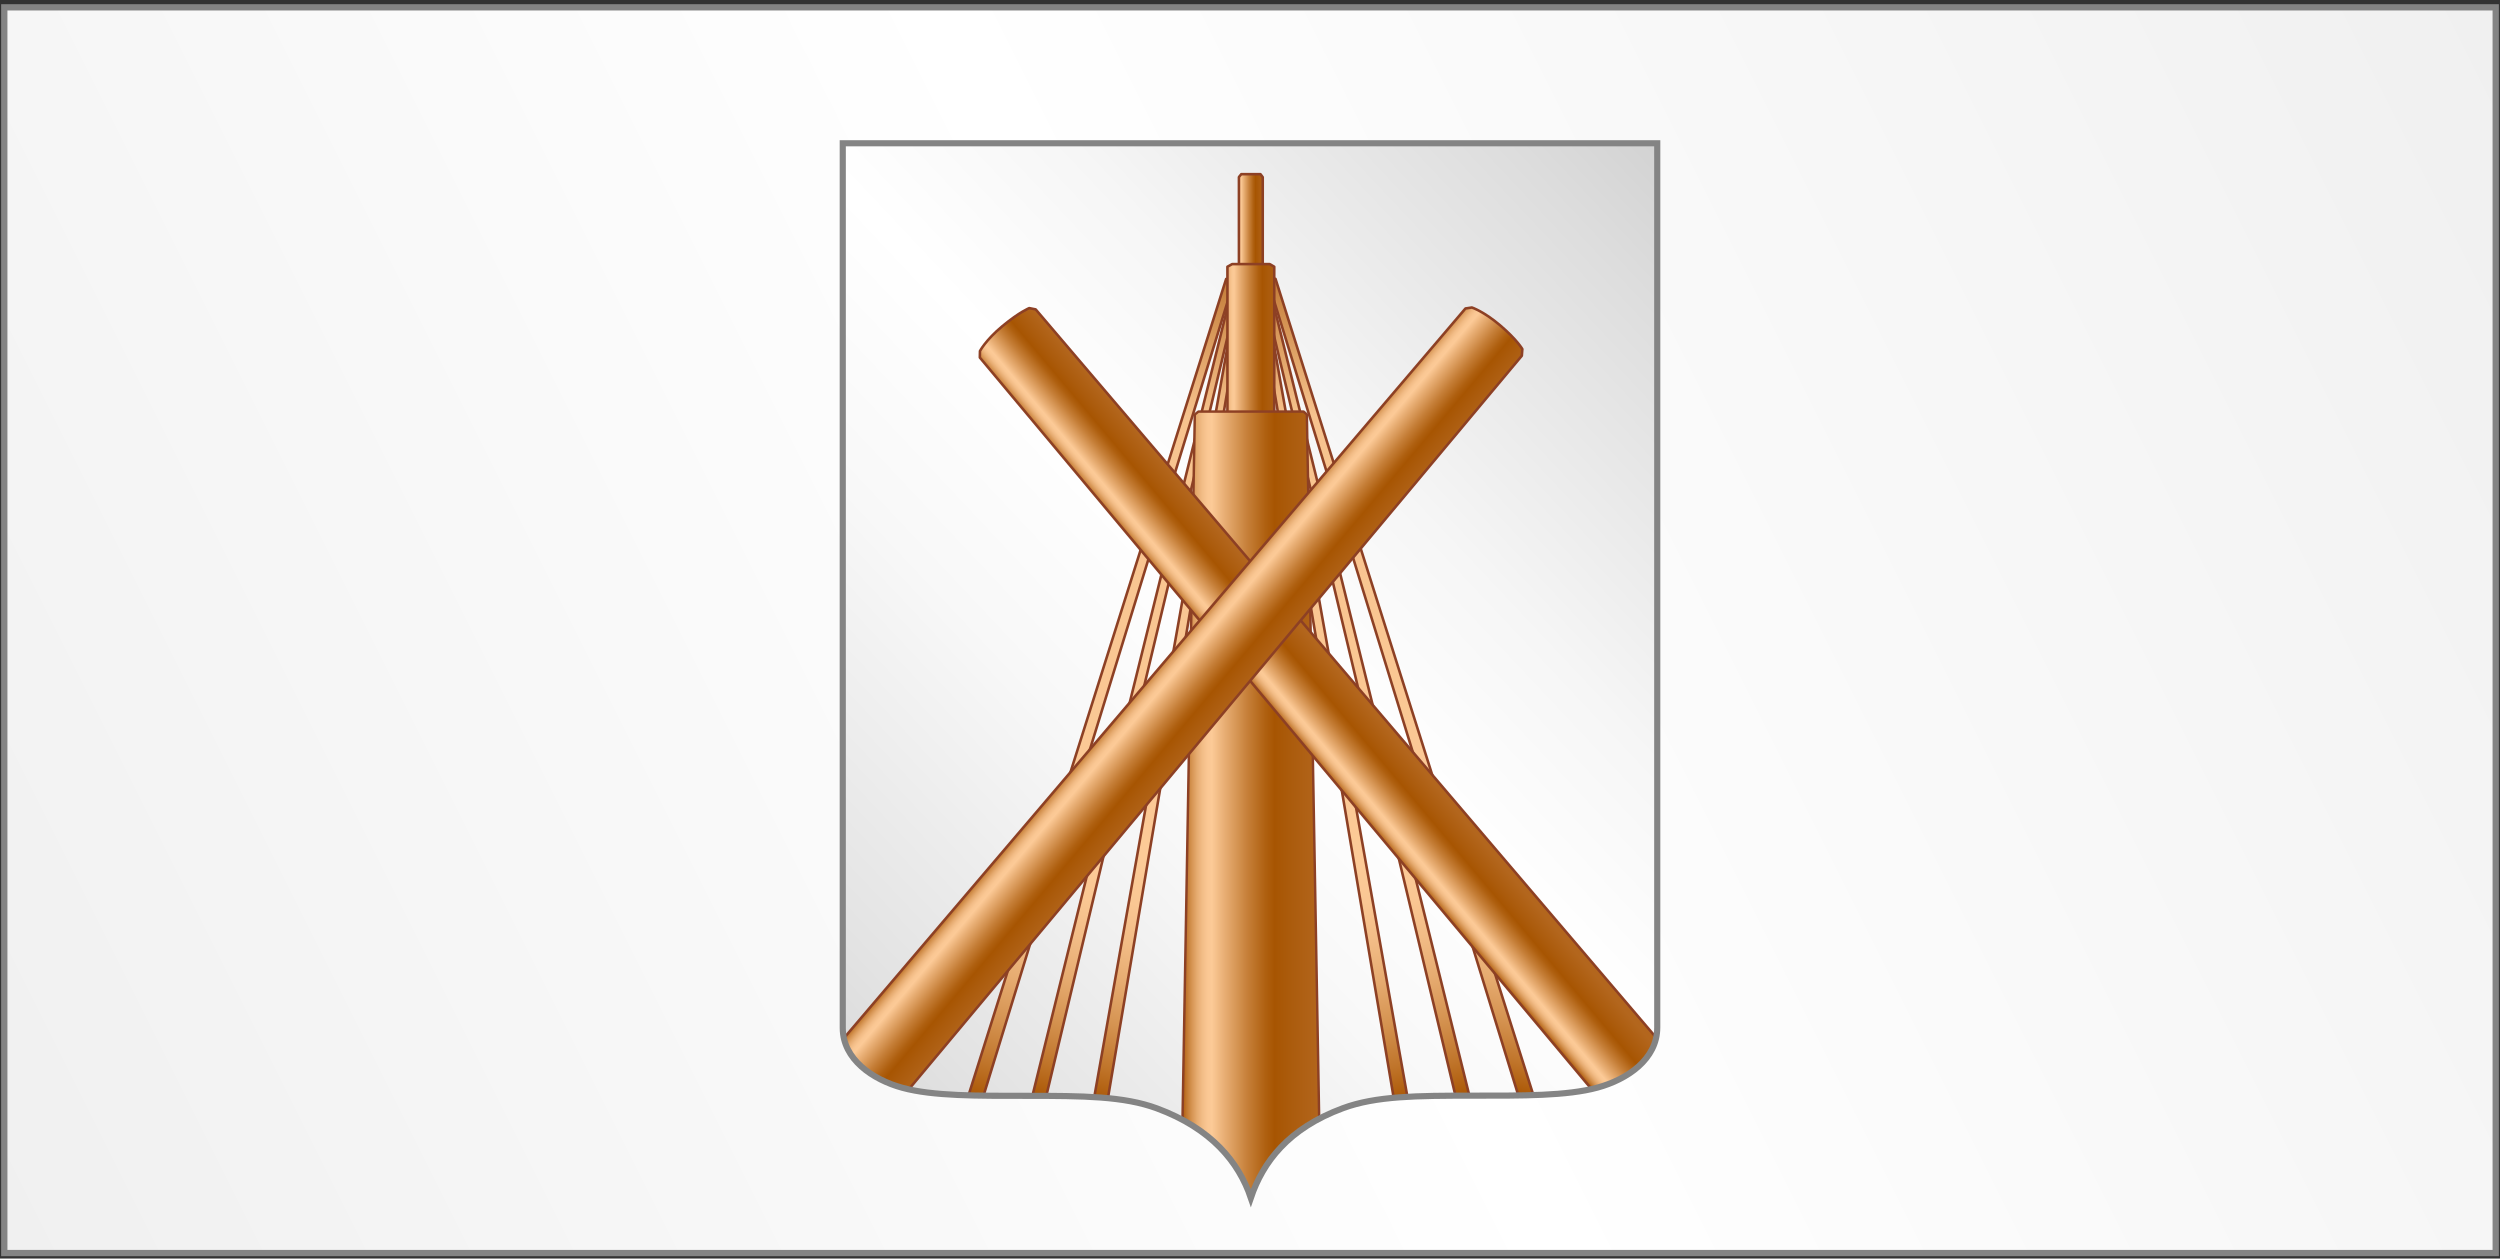
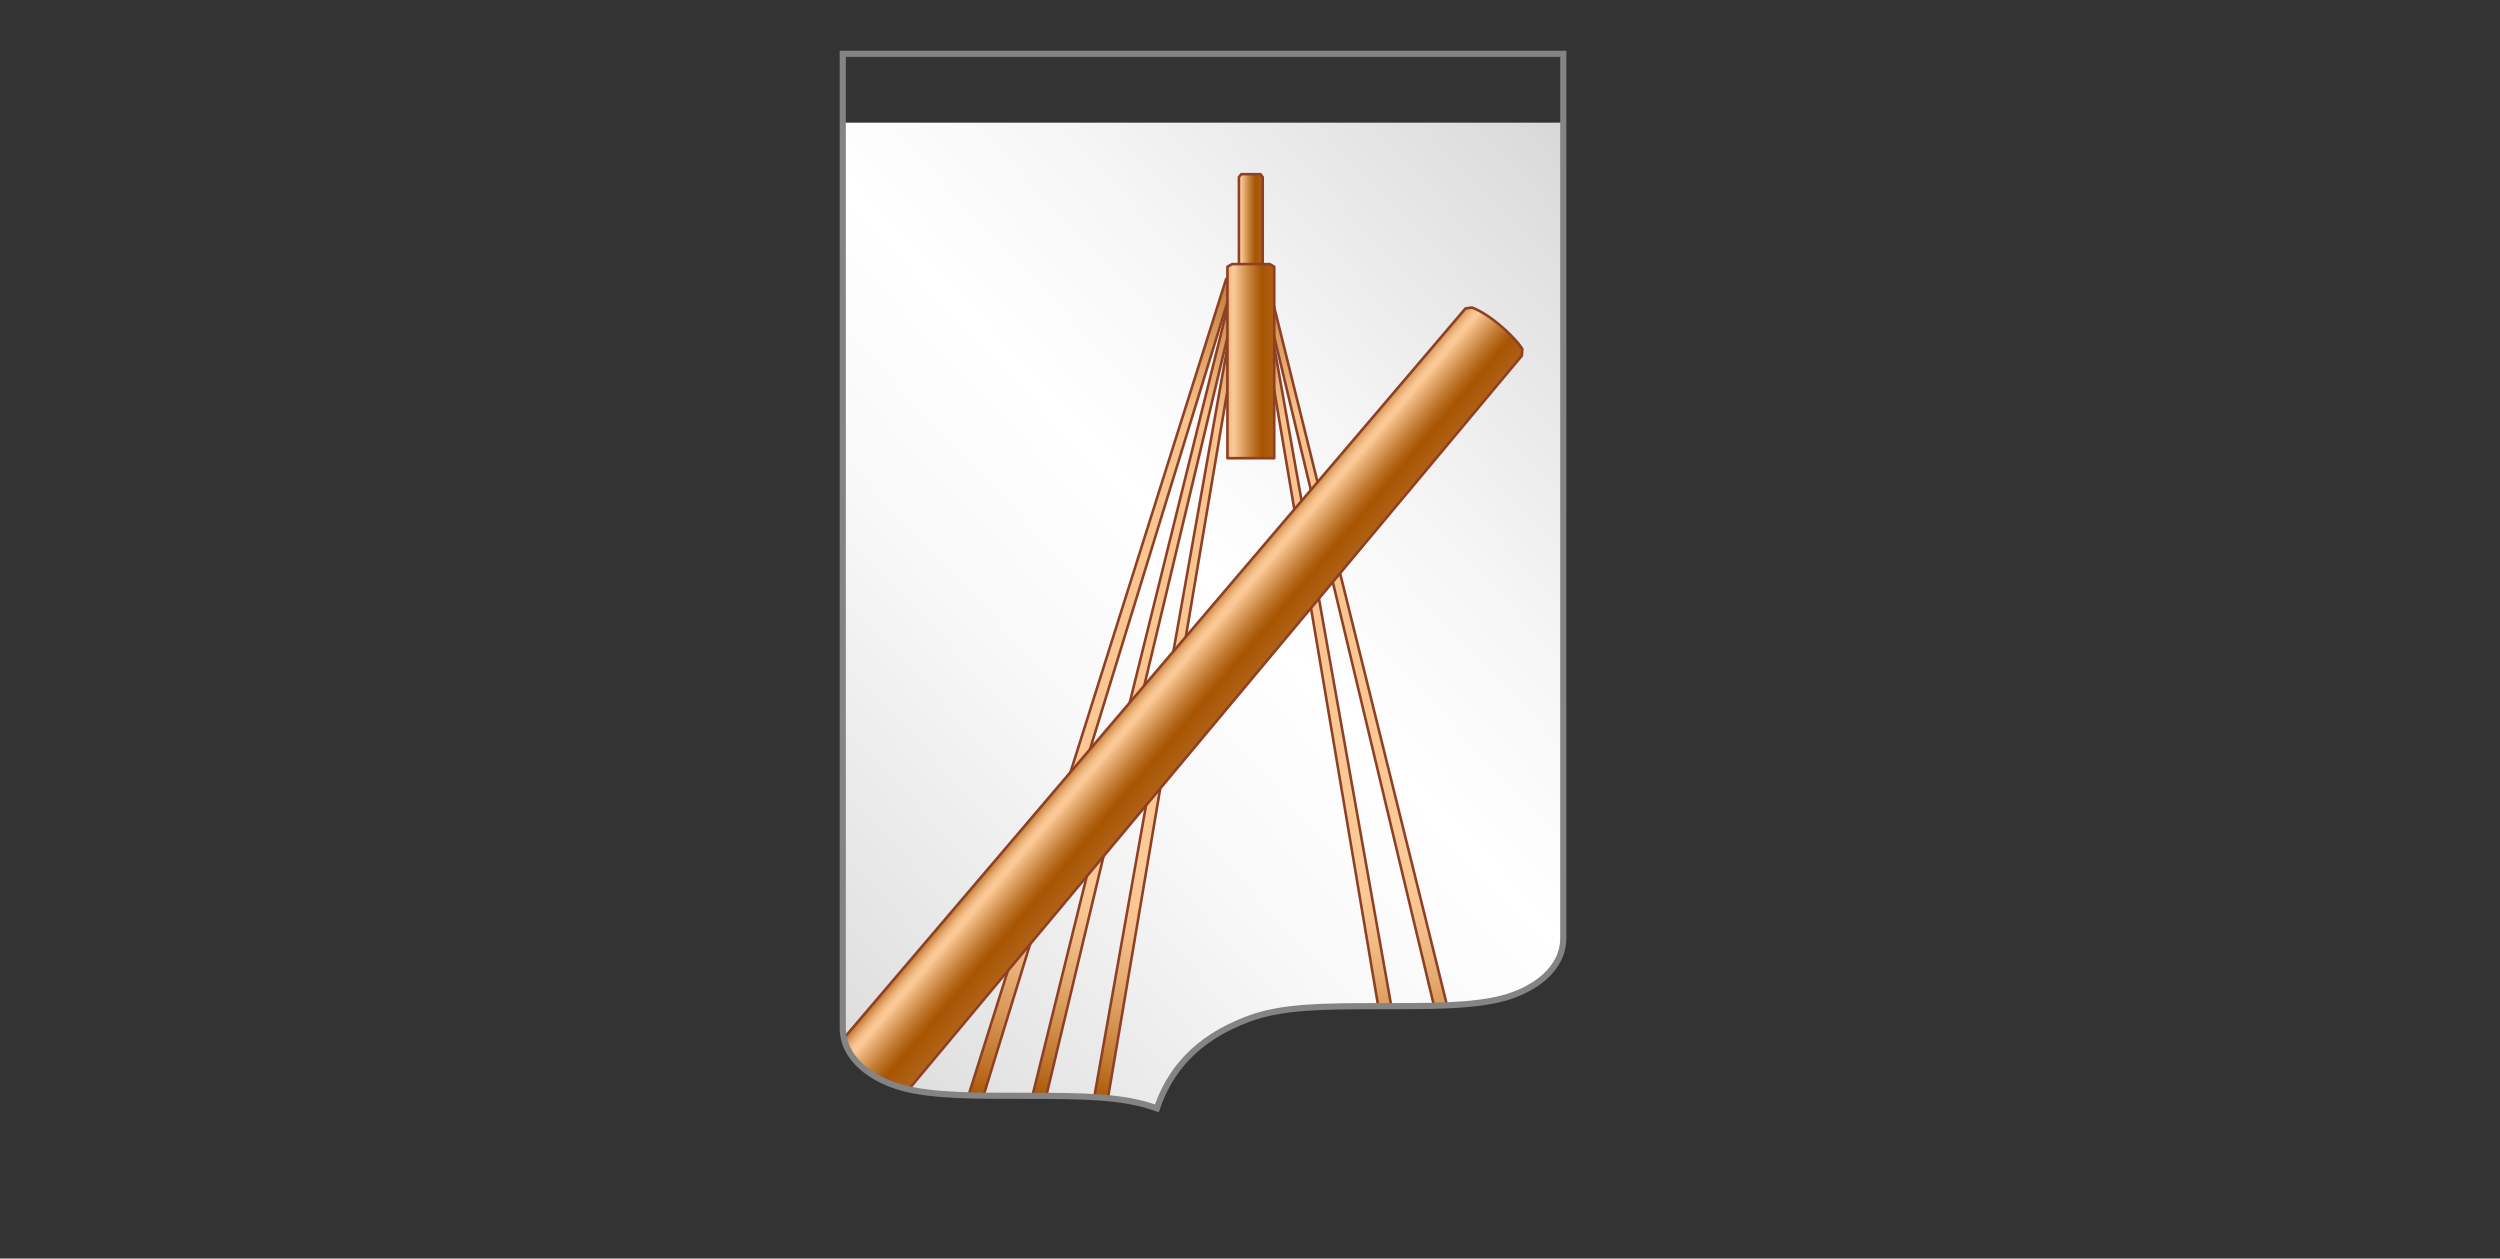
<svg xmlns="http://www.w3.org/2000/svg" xmlns:xlink="http://www.w3.org/1999/xlink" version="1.1" x="0px" y="0px" width="584px" height="294px" viewBox="-0.265 -0.979 584 294" enable-background="new -0.265 -0.979 584 294" xml:space="preserve">
  <rect x="-0.265" y="-0.979" width="584" height="294" fill="#333333" stroke="none" />
  <defs>
</defs>
  <linearGradient id="SVGID_2_" gradientUnits="userSpaceOnUse" x1="0.735" y1="291.736" x2="582.735" y2="0.735">
    <stop offset="0" style="stop-color:#F0F0F0" />
    <stop offset="0.5" style="stop-color:#FFFFFF" />
    <stop offset="1" style="stop-color:#F0F0F0" />
  </linearGradient>
-   <rect x="0.735" y="0.735" fill="url(#SVGID_2_)" stroke="#848484" stroke-width="1.47" width="582" height="291" />
  <g>
    <defs>
-       <path id="SVGID_1_" d="M196.604,32.493c0,0,0,203.712,0,206.674c0,7.32,7.016,12.067,13.895,13.953    c7.188,1.972,17.587,1.888,29.145,1.888c13.09,0,22.626,0.08,30.336,2.926c12.723,4.704,19.096,12.526,21.951,20.907    c2.85-8.398,8.777-16.241,21.526-20.952c7.71-2.848,17.246-2.924,30.334-2.924c11.557,0,21.957,0.08,29.146-1.891    c6.908-1.894,13.93-6.588,13.93-14.033c0-3.1,0-206.549,0-206.549H196.604z" />
+       <path id="SVGID_1_" d="M196.604,32.493c0,0,0,203.712,0,206.674c0,7.32,7.016,12.067,13.895,13.953    c7.188,1.972,17.587,1.888,29.145,1.888c13.09,0,22.626,0.08,30.336,2.926c2.85-8.398,8.777-16.241,21.526-20.952c7.71-2.848,17.246-2.924,30.334-2.924c11.557,0,21.957,0.08,29.146-1.891    c6.908-1.894,13.93-6.588,13.93-14.033c0-3.1,0-206.549,0-206.549H196.604z" />
    </defs>
    <clipPath id="SVGID_3_">
      <use xlink:href="#SVGID_1_" overflow="visible" />
    </clipPath>
    <linearGradient id="SVGID_4_" gradientUnits="userSpaceOnUse" x1="165.703" y1="258.33" x2="398.338" y2="39.337">
      <stop offset="0.005" style="stop-color:#D1D1D1" />
      <stop offset="0.159" style="stop-color:#E3E3E3" />
      <stop offset="0.385" style="stop-color:#F8F8F8" />
      <stop offset="0.536" style="stop-color:#FFFFFF" />
      <stop offset="0.676" style="stop-color:#F6F6F6" />
      <stop offset="0.906" style="stop-color:#DDDDDD" />
      <stop offset="1" style="stop-color:#D1D1D1" />
    </linearGradient>
    <polygon clip-path="url(#SVGID_3_)" fill="url(#SVGID_4_)" points="193.09,27.675 193.563,251.334 291.904,284.309    390.772,251.334 390.772,27.675  " />
    <g clip-path="url(#SVGID_3_)">
      <linearGradient id="SVGID_5_" gradientUnits="userSpaceOnUse" x1="268.466" y1="256.416" x2="315.854" y2="56.81" gradientTransform="matrix(-1 0 0 1 601.22 0)">
        <stop offset="0.005" style="stop-color:#A95502" />
        <stop offset="0.048" style="stop-color:#C0752B" />
        <stop offset="0.097" style="stop-color:#D59351" />
        <stop offset="0.145" style="stop-color:#E6AB70" />
        <stop offset="0.192" style="stop-color:#F2BC86" />
        <stop offset="0.237" style="stop-color:#FAC793" />
        <stop offset="0.278" style="stop-color:#FCCA97" />
        <stop offset="0.794" style="stop-color:#F7C38E" />
        <stop offset="1" style="stop-color:#B3661D" />
      </linearGradient>
      <polygon fill="url(#SVGID_5_)" stroke="#8D4024" stroke-width="0.607" stroke-linecap="round" stroke-linejoin="round" points="    293.105,64.784 294.691,64.784 329.077,258.468 325.809,258.468   " />
      <linearGradient id="SVGID_6_" gradientUnits="userSpaceOnUse" x1="259.59" y1="256.633" x2="307.701" y2="53.981" gradientTransform="matrix(-1 0 0 1 601.22 0)">
        <stop offset="0.005" style="stop-color:#A95502" />
        <stop offset="0.048" style="stop-color:#C0752B" />
        <stop offset="0.097" style="stop-color:#D59351" />
        <stop offset="0.145" style="stop-color:#E6AB70" />
        <stop offset="0.192" style="stop-color:#F2BC86" />
        <stop offset="0.237" style="stop-color:#FAC793" />
        <stop offset="0.278" style="stop-color:#FCCA97" />
        <stop offset="0.794" style="stop-color:#F7C38E" />
        <stop offset="1" style="stop-color:#B3661D" />
      </linearGradient>
      <polygon fill="url(#SVGID_6_)" stroke="#8D4024" stroke-width="0.607" stroke-linecap="round" stroke-linejoin="round" points="    294.084,63.807 295.671,63.807 343.571,257.368 340.303,257.368   " />
      <linearGradient id="SVGID_7_" gradientUnits="userSpaceOnUse" x1="307.175" y1="244.927" x2="349.254" y2="67.687">
        <stop offset="0.005" style="stop-color:#A95502" />
        <stop offset="0.048" style="stop-color:#C0752B" />
        <stop offset="0.097" style="stop-color:#D59351" />
        <stop offset="0.145" style="stop-color:#E6AB70" />
        <stop offset="0.192" style="stop-color:#F2BC86" />
        <stop offset="0.237" style="stop-color:#FAC793" />
        <stop offset="0.278" style="stop-color:#FCCA97" />
        <stop offset="0.794" style="stop-color:#F7C38E" />
        <stop offset="1" style="stop-color:#B3661D" />
      </linearGradient>
-       <polygon fill="url(#SVGID_7_)" stroke="#8D4024" stroke-width="0.607" stroke-linecap="round" stroke-linejoin="round" points="    295.671,63.807 297.696,64.159 358.724,257.368 355.173,257.368   " />
    </g>
    <g clip-path="url(#SVGID_3_)">
      <linearGradient id="SVGID_8_" gradientUnits="userSpaceOnUse" x1="251.041" y1="256.813" x2="298.43" y2="57.206">
        <stop offset="0.005" style="stop-color:#A95502" />
        <stop offset="0.048" style="stop-color:#C0752B" />
        <stop offset="0.097" style="stop-color:#D59351" />
        <stop offset="0.145" style="stop-color:#E6AB70" />
        <stop offset="0.192" style="stop-color:#F2BC86" />
        <stop offset="0.237" style="stop-color:#FAC793" />
        <stop offset="0.278" style="stop-color:#FCCA97" />
        <stop offset="0.794" style="stop-color:#F7C38E" />
        <stop offset="1" style="stop-color:#B3661D" />
      </linearGradient>
      <polygon fill="url(#SVGID_8_)" stroke="#8D4024" stroke-width="0.607" stroke-linecap="round" stroke-linejoin="round" points="    290.691,65.18 289.104,65.18 254.72,258.865 257.987,258.865   " />
      <linearGradient id="SVGID_9_" gradientUnits="userSpaceOnUse" x1="242.167" y1="257.029" x2="290.279" y2="54.377">
        <stop offset="0.005" style="stop-color:#A95502" />
        <stop offset="0.048" style="stop-color:#C0752B" />
        <stop offset="0.097" style="stop-color:#D59351" />
        <stop offset="0.145" style="stop-color:#E6AB70" />
        <stop offset="0.192" style="stop-color:#F2BC86" />
        <stop offset="0.237" style="stop-color:#FAC793" />
        <stop offset="0.278" style="stop-color:#FCCA97" />
        <stop offset="0.794" style="stop-color:#F7C38E" />
        <stop offset="1" style="stop-color:#B3661D" />
      </linearGradient>
      <polygon fill="url(#SVGID_9_)" stroke="#8D4024" stroke-width="0.607" stroke-linecap="round" stroke-linejoin="round" points="    289.714,64.204 288.126,64.204 240.224,257.764 243.492,257.764   " />
      <linearGradient id="SVGID_10_" gradientUnits="userSpaceOnUse" x1="233.44" y1="258.535" x2="282.306" y2="52.704">
        <stop offset="0.005" style="stop-color:#A95502" />
        <stop offset="0.048" style="stop-color:#C0752B" />
        <stop offset="0.097" style="stop-color:#D59351" />
        <stop offset="0.145" style="stop-color:#E6AB70" />
        <stop offset="0.192" style="stop-color:#F2BC86" />
        <stop offset="0.237" style="stop-color:#FAC793" />
        <stop offset="0.278" style="stop-color:#FCCA97" />
        <stop offset="0.794" style="stop-color:#F7C38E" />
        <stop offset="1" style="stop-color:#B3661D" />
      </linearGradient>
      <polygon fill="url(#SVGID_10_)" stroke="#8D4024" stroke-width="0.607" stroke-linecap="round" stroke-linejoin="round" points="    288.126,64.204 286.164,64.182 225.072,257.764 228.624,257.764   " />
    </g>
    <g clip-path="url(#SVGID_3_)">
      <linearGradient id="SVGID_11_" gradientUnits="userSpaceOnUse" x1="287.98" y1="52.655" x2="295.521" y2="52.655">
        <stop offset="0.005" style="stop-color:#A95502" />
        <stop offset="0.039" style="stop-color:#C0752B" />
        <stop offset="0.078" style="stop-color:#D59351" />
        <stop offset="0.116" style="stop-color:#E6AB70" />
        <stop offset="0.153" style="stop-color:#F2BC86" />
        <stop offset="0.189" style="stop-color:#FAC793" />
        <stop offset="0.222" style="stop-color:#FCCA97" />
        <stop offset="0.312" style="stop-color:#E8AE74" />
        <stop offset="0.481" style="stop-color:#C57E37" />
        <stop offset="0.605" style="stop-color:#AF6010" />
        <stop offset="0.67" style="stop-color:#A75502" />
        <stop offset="0.777" style="stop-color:#AB5B0C" />
        <stop offset="1" style="stop-color:#B3661D" />
      </linearGradient>
      <polygon fill="url(#SVGID_11_)" stroke="#8D4024" stroke-width="0.607" stroke-linecap="round" stroke-linejoin="round" points="    294.711,40.406 294.711,65.608 289.148,65.608 289.148,40.379 289.703,39.702 294.176,39.702   " />
      <linearGradient id="SVGID_12_" gradientUnits="userSpaceOnUse" x1="284.749" y1="83.388" x2="299.468" y2="83.388">
        <stop offset="0.005" style="stop-color:#A95502" />
        <stop offset="0.039" style="stop-color:#C0752B" />
        <stop offset="0.078" style="stop-color:#D59351" />
        <stop offset="0.116" style="stop-color:#E6AB70" />
        <stop offset="0.153" style="stop-color:#F2BC86" />
        <stop offset="0.189" style="stop-color:#FAC793" />
        <stop offset="0.222" style="stop-color:#FCCA97" />
        <stop offset="0.312" style="stop-color:#E8AE74" />
        <stop offset="0.481" style="stop-color:#C57E37" />
        <stop offset="0.605" style="stop-color:#AF6010" />
        <stop offset="0.67" style="stop-color:#A75502" />
        <stop offset="0.777" style="stop-color:#AB5B0C" />
        <stop offset="1" style="stop-color:#B3661D" />
      </linearGradient>
      <polygon fill="url(#SVGID_12_)" stroke="#8D4024" stroke-width="0.607" stroke-linecap="round" stroke-linejoin="round" points="    297.397,61.33 297.397,106.056 286.462,106.056 286.462,61.33 287.549,60.72 296.346,60.72   " />
      <linearGradient id="SVGID_13_" gradientUnits="userSpaceOnUse" x1="275.557" y1="189.54" x2="308.305" y2="189.54">
        <stop offset="0.005" style="stop-color:#A95502" />
        <stop offset="0.039" style="stop-color:#C0752B" />
        <stop offset="0.078" style="stop-color:#D59351" />
        <stop offset="0.116" style="stop-color:#E6AB70" />
        <stop offset="0.153" style="stop-color:#F2BC86" />
        <stop offset="0.189" style="stop-color:#FAC793" />
        <stop offset="0.222" style="stop-color:#FCCA97" />
        <stop offset="0.312" style="stop-color:#E8AE74" />
        <stop offset="0.481" style="stop-color:#C57E37" />
        <stop offset="0.605" style="stop-color:#AF6010" />
        <stop offset="0.67" style="stop-color:#A75502" />
        <stop offset="0.777" style="stop-color:#AB5B0C" />
        <stop offset="1" style="stop-color:#B3661D" />
      </linearGradient>
-       <polygon fill="url(#SVGID_13_)" stroke="#8D4024" stroke-width="0.577" stroke-linecap="round" stroke-linejoin="round" points="    305.018,95.847 308.305,283.912 275.557,283.912 278.841,95.847 279.678,95.168 304.271,95.168   " />
    </g>
    <g clip-path="url(#SVGID_3_)">
      <linearGradient id="SVGID_14_" gradientUnits="userSpaceOnUse" x1="300.825" y1="169.631" x2="314.467" y2="158.143">
        <stop offset="0.005" style="stop-color:#A95502" />
        <stop offset="0.039" style="stop-color:#C0752B" />
        <stop offset="0.078" style="stop-color:#D59351" />
        <stop offset="0.116" style="stop-color:#E6AB70" />
        <stop offset="0.153" style="stop-color:#F2BC86" />
        <stop offset="0.189" style="stop-color:#FAC793" />
        <stop offset="0.222" style="stop-color:#FCCA97" />
        <stop offset="0.312" style="stop-color:#E8AE74" />
        <stop offset="0.481" style="stop-color:#C57E37" />
        <stop offset="0.605" style="stop-color:#AF6010" />
        <stop offset="0.67" style="stop-color:#A75502" />
        <stop offset="0.777" style="stop-color:#AB5B0C" />
        <stop offset="1" style="stop-color:#B3661D" />
      </linearGradient>
-       <path fill="url(#SVGID_14_)" stroke="#8D4024" stroke-width="0.607" stroke-linecap="round" stroke-linejoin="round" d="    M228.653,81.029c0,0,1.356-2.59,5.203-5.788c4.045-3.364,6.318-4.247,6.318-4.247l1.496,0.299l148.215,173.962l-14.716,12.553    L228.625,82.551L228.653,81.029z" />
      <linearGradient id="SVGID_15_" gradientUnits="userSpaceOnUse" x1="267.86" y1="156.472" x2="284.017" y2="170.115">
        <stop offset="0.005" style="stop-color:#A95502" />
        <stop offset="0.039" style="stop-color:#C0752B" />
        <stop offset="0.078" style="stop-color:#D59351" />
        <stop offset="0.116" style="stop-color:#E6AB70" />
        <stop offset="0.153" style="stop-color:#F2BC86" />
        <stop offset="0.189" style="stop-color:#FAC793" />
        <stop offset="0.222" style="stop-color:#FCCA97" />
        <stop offset="0.312" style="stop-color:#E8AE74" />
        <stop offset="0.481" style="stop-color:#C57E37" />
        <stop offset="0.605" style="stop-color:#AF6010" />
        <stop offset="0.67" style="stop-color:#A75502" />
        <stop offset="0.777" style="stop-color:#AB5B0C" />
        <stop offset="1" style="stop-color:#B3661D" />
      </linearGradient>
      <path fill="url(#SVGID_15_)" stroke="#8D4024" stroke-width="0.607" stroke-linecap="round" stroke-linejoin="round" d="    M343.568,70.852c0,0,2.77,0.915,6.58,4.154c4.01,3.408,5.207,5.562,5.207,5.562l-0.12,1.555L208.771,257.385l-14.848-12.396    l148.142-173.91L343.568,70.852z" />
    </g>
    <use xlink:href="#SVGID_1_" overflow="visible" fill="none" stroke="#848484" stroke-width="1.436" />
  </g>
</svg>